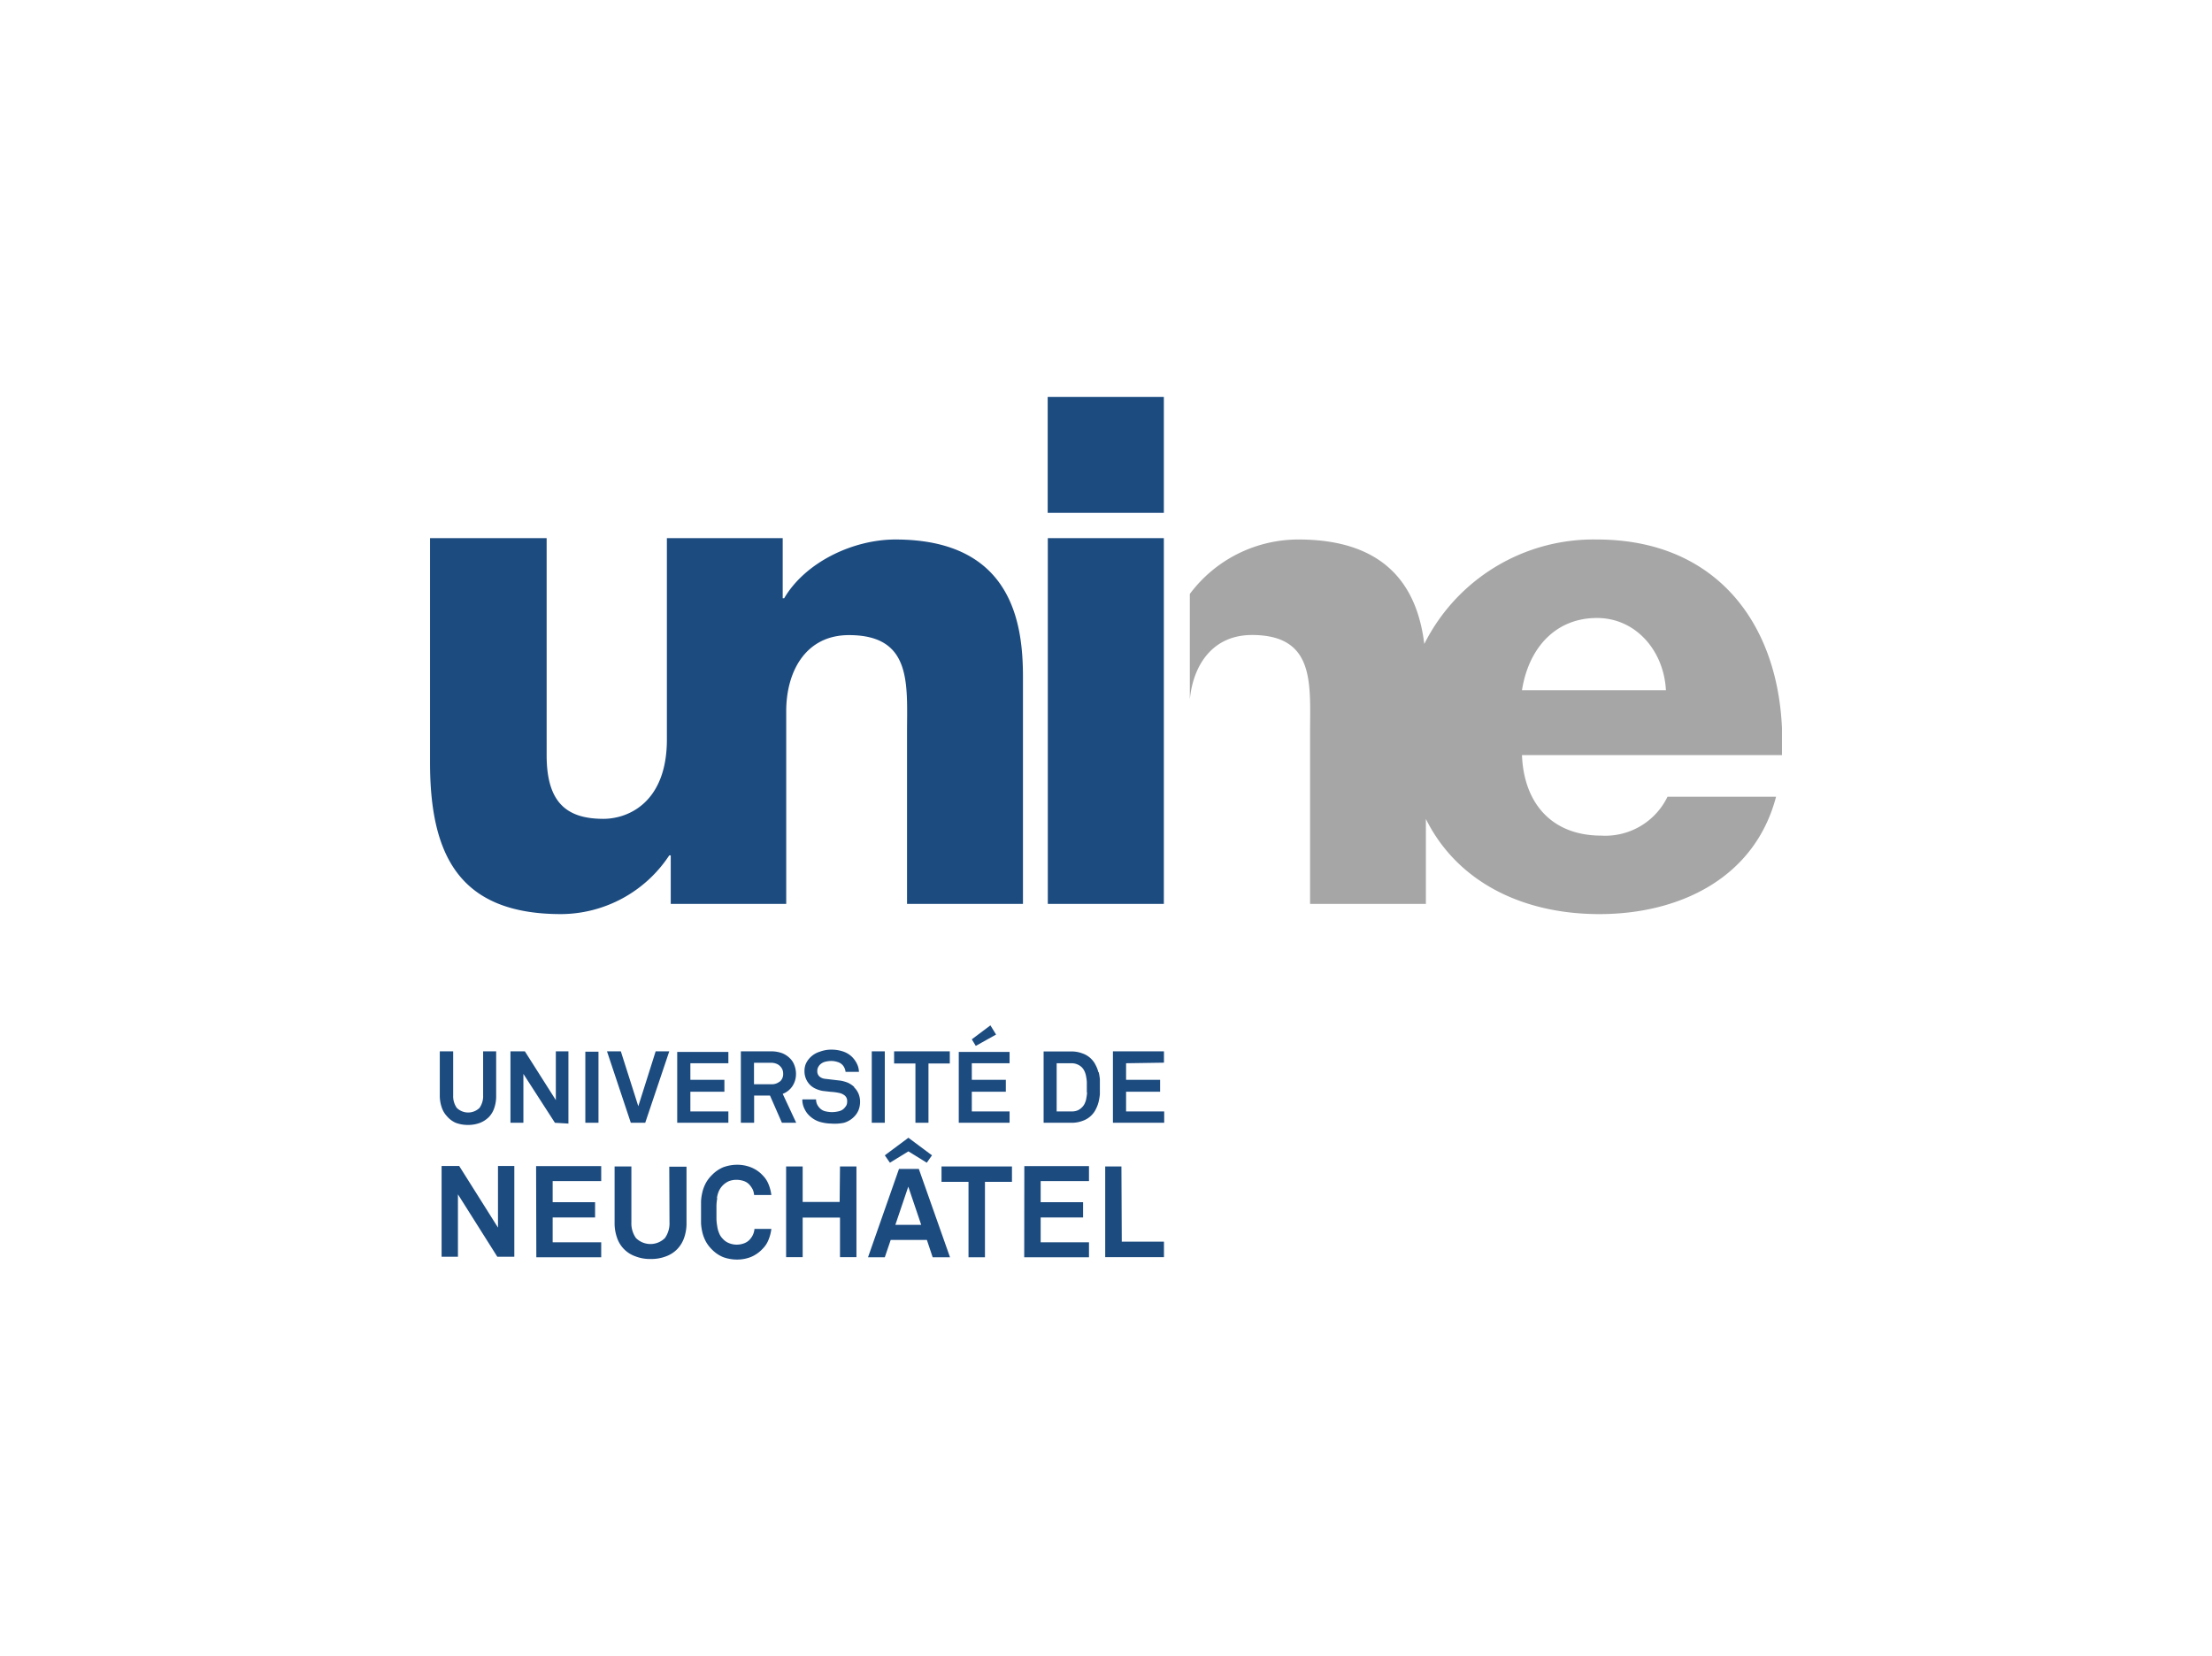
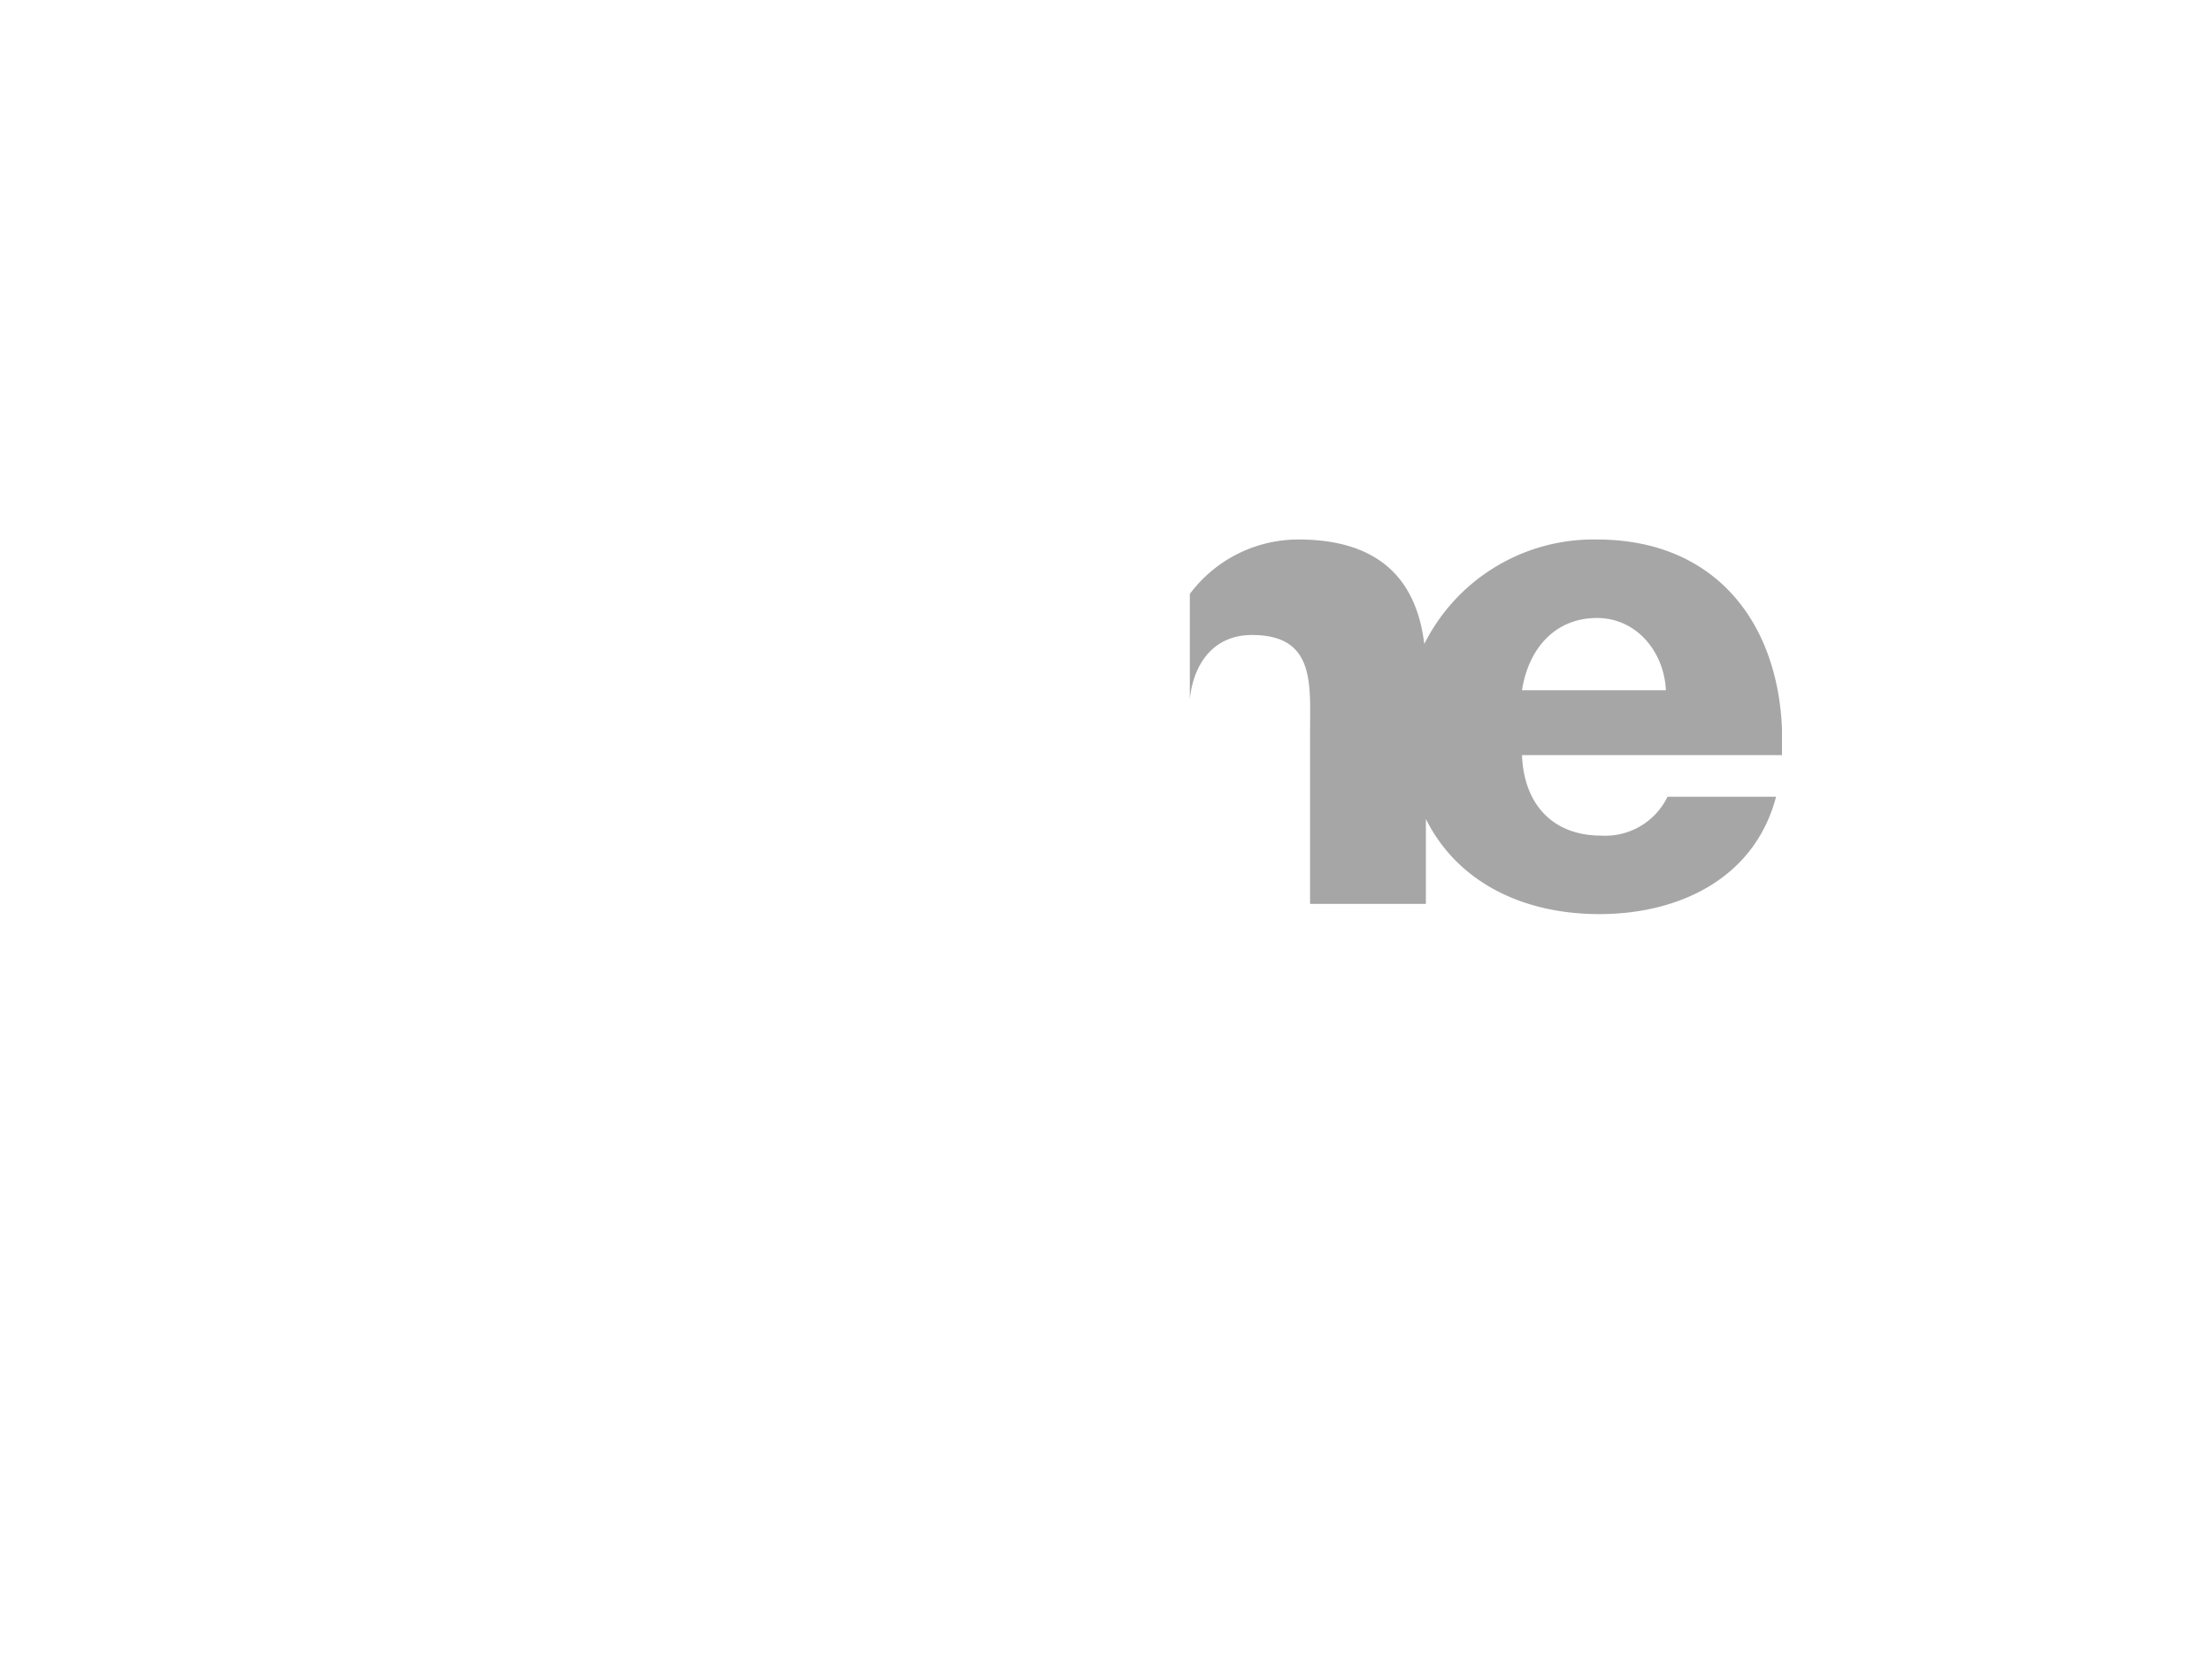
<svg xmlns="http://www.w3.org/2000/svg" id="Ebene_1" data-name="Ebene 1" viewBox="0 0 195 146">
  <defs>
    <style>.cls-1{fill:#1c4b80;}.cls-2{fill:#a6a6a6;}</style>
  </defs>
-   <path class="cls-1" d="M92.37,79.7H102.6V47.45H92.37ZM78.93,47.57c-3.73,0-7.94,2-9.8,5.18H69v-5.3H58.79V65.2c0,5.53-3.38,7-5.6,7-3.25,0-5-1.45-5-5.6V47.45H37.91V67.24c0,8.18,2.59,13.36,11.55,13.36A11.49,11.49,0,0,0,59,75.42h.13V79.7H69.31v-17C69.31,59.24,71,56,74.84,56c5.59,0,5.12,4.33,5.12,8.6V79.7H90.18v-20C90.18,55.15,89.34,47.57,78.93,47.57ZM69,48.63v0ZM92.36,35V45.22H102.6V35Z" />
  <path class="cls-2" d="M134.17,60.86h12.69c-.18-3.48-2.65-6.37-6.08-6.37C137.17,54.49,134.77,57.08,134.17,60.86Zm22.92,3.34v2.38H134.17c.17,4.27,2.64,7.1,7,7.1A6.09,6.09,0,0,0,147,70.25h9.57C154.68,77.47,148,80.6,141,80.6s-12.63-3-15.3-8.39V79.7H115.49V64.59c0-4.27.48-8.6-5.12-8.6-3.47,0-5.18,2.64-5.48,5.67V52.37a11.94,11.94,0,0,1,9.58-4.8c8.39,0,10.56,4.93,11.09,9.21a16.68,16.68,0,0,1,15.22-9.21C151.12,47.57,156.68,54.76,157.09,64.2Z" />
-   <path class="cls-1" d="M69,96.45a1.8,1.8,0,0,0,.85-.67,1.93,1.93,0,0,0,.32-1.11,2.07,2.07,0,0,0-.14-.74,1.58,1.58,0,0,0-.4-.62,2,2,0,0,0-.69-.45,2.81,2.81,0,0,0-1-.16H65.31V99h1.17v-2.4h1.4L68.93,99h1.26Zm-.26-1.09a1.08,1.08,0,0,1-.76.24H66.47V93.71H68a1.18,1.18,0,0,1,.43.08.85.85,0,0,1,.33.21.9.9,0,0,1,.21.3.92.92,0,0,1,.07.36A.88.88,0,0,1,68.76,95.36ZM40.17,99a3,3,0,0,0,1.08.19A2.94,2.94,0,0,0,42.33,99a2.29,2.29,0,0,0,.79-.53,2.1,2.1,0,0,0,.46-.8,3.13,3.13,0,0,0,.16-1V92.7H42.59v3.89a1.79,1.79,0,0,1-.32,1.1,1.44,1.44,0,0,1-2,0,1.79,1.79,0,0,1-.32-1.1V92.7H38.77v3.91a3.13,3.13,0,0,0,.16,1,2.1,2.1,0,0,0,.46.8A2.16,2.16,0,0,0,40.17,99Zm9.94.07V92.7H49V97L46.27,92.7H45V99h1.14V94.69L48.92,99Zm2.65-6.34H51.6V99h1.16ZM56.88,99,59,92.7H57.8l-1.53,4.84L54.73,92.7H53.51L55.61,99ZM64.21,98H60.86V96.26h3V95.21h-3V93.75h3.35v-1H59.7V99h4.51Zm23.6-6.78-.5-.81-1.64,1.23.35.58ZM78,92.7H76.85V99H78Zm24.61,1v-1H98.11V99h4.52V98H99.27V96.26h3V95.21h-3V93.75ZM89,98H85.67V96.26h3V95.21h-3V93.75H89v-1H84.52V99H89Zm7.83-3.45a2.64,2.64,0,0,0-.23-.61,2,2,0,0,0-.38-.55,2,2,0,0,0-.78-.5,2.71,2.71,0,0,0-1-.18H92V99h2.46a2.71,2.71,0,0,0,1-.18,2,2,0,0,0,.78-.5,2,2,0,0,0,.38-.55,2.9,2.9,0,0,0,.23-.62,4.78,4.78,0,0,0,.11-.66c0-.22,0-.44,0-.67s0-.44,0-.66A5,5,0,0,0,96.86,94.54Zm-1,1.78a3.5,3.5,0,0,1-.06.48,1.57,1.57,0,0,1-.13.45,1.12,1.12,0,0,1-.26.38,1.23,1.23,0,0,1-.39.27,1.36,1.36,0,0,1-.51.09H93.15V93.75h1.31a1.31,1.31,0,0,1,.9.35,1.27,1.27,0,0,1,.26.39,1.67,1.67,0,0,1,.13.45,3.55,3.55,0,0,1,.06.47c0,.16,0,.31,0,.45S95.81,96.16,95.81,96.32ZM80.7,99h1.15V93.77h1.88V92.7H78.82v1.07H80.7Zm-5.4-3.16a2.12,2.12,0,0,0-.55-.37,3.11,3.11,0,0,0-.68-.19l-.69-.08-.68-.08a.89.89,0,0,1-.47-.21.62.62,0,0,1-.18-.48.67.67,0,0,1,.06-.3.91.91,0,0,1,.16-.24,1,1,0,0,1,.47-.27,2.2,2.2,0,0,1,.56-.07,1.69,1.69,0,0,1,.53.09.92.92,0,0,1,.62.54,1,1,0,0,1,.09.33h1.18a1.69,1.69,0,0,0-.19-.74,2.24,2.24,0,0,0-.45-.61,2.1,2.1,0,0,0-.8-.46,3.19,3.19,0,0,0-1-.15,2.83,2.83,0,0,0-1,.18,2,2,0,0,0-1.21,1,1.58,1.58,0,0,0-.15.69,1.7,1.7,0,0,0,.48,1.23,1.71,1.71,0,0,0,.51.35,2.49,2.49,0,0,0,.62.19l.7.08a4.76,4.76,0,0,1,.7.09,1.15,1.15,0,0,1,.53.23.61.61,0,0,1,.22.52.74.74,0,0,1-.07.36,1.37,1.37,0,0,1-.18.24.92.92,0,0,1-.47.27,2.59,2.59,0,0,1-.63.08,2.77,2.77,0,0,1-.56-.07,1,1,0,0,1-.5-.28,1.28,1.28,0,0,1-.24-.34,1.07,1.07,0,0,1-.09-.43H70.73a1.78,1.78,0,0,0,.19.83,1.93,1.93,0,0,0,.47.64,2.27,2.27,0,0,0,.89.51,3.8,3.8,0,0,0,1,.15A4,4,0,0,0,74.4,99a2.06,2.06,0,0,0,.89-.53,1.85,1.85,0,0,0,.38-.55,2,2,0,0,0,.15-.77,1.85,1.85,0,0,0-.14-.72A1.69,1.69,0,0,0,75.3,95.88ZM69,96.45a1.8,1.8,0,0,0,.85-.67,1.93,1.93,0,0,0,.32-1.11,2.07,2.07,0,0,0-.14-.74,1.58,1.58,0,0,0-.4-.62,2,2,0,0,0-.69-.45,2.81,2.81,0,0,0-1-.16H65.31V99h1.17v-2.4h1.4L68.93,99h1.26Zm-.26-1.09a1.08,1.08,0,0,1-.76.24H66.47V93.71H68a1.18,1.18,0,0,1,.43.08.85.85,0,0,1,.33.21.9.9,0,0,1,.21.3.92.92,0,0,1,.07.36A.88.88,0,0,1,68.76,95.36ZM40.17,99a3,3,0,0,0,1.08.19A2.94,2.94,0,0,0,42.33,99a2.29,2.29,0,0,0,.79-.53,2.1,2.1,0,0,0,.46-.8,3.13,3.13,0,0,0,.16-1V92.7H42.59v3.89a1.79,1.79,0,0,1-.32,1.1,1.44,1.44,0,0,1-2,0,1.79,1.79,0,0,1-.32-1.1V92.7H38.77v3.91a3.13,3.13,0,0,0,.16,1,2.1,2.1,0,0,0,.46.8A2.16,2.16,0,0,0,40.17,99Zm9.94.07V92.7H49V97L46.27,92.7H45V99h1.14V94.69L48.92,99Zm2.65-6.34H51.6V99h1.16ZM56.88,99,59,92.7H57.8l-1.53,4.84L54.73,92.7H53.51L55.61,99ZM64.21,98H60.86V96.26h3V95.21h-3V93.75h3.35v-1H59.7V99h4.51Zm23.6-6.78-.5-.81-1.64,1.23.35.58ZM78,92.7H76.85V99H78Zm24.61,1v-1H98.11V99h4.52V98H99.27V96.26h3V95.21h-3V93.75ZM89,98H85.67V96.26h3V95.21h-3V93.75H89v-1H84.52V99H89Zm7.83-3.45a2.64,2.64,0,0,0-.23-.61,2,2,0,0,0-.38-.55,2,2,0,0,0-.78-.5,2.71,2.71,0,0,0-1-.18H92V99h2.46a2.71,2.71,0,0,0,1-.18,2,2,0,0,0,.78-.5,2,2,0,0,0,.38-.55,2.9,2.9,0,0,0,.23-.62,4.78,4.78,0,0,0,.11-.66c0-.22,0-.44,0-.67s0-.44,0-.66A5,5,0,0,0,96.86,94.54Zm-1,1.78a3.5,3.5,0,0,1-.06.48,1.57,1.57,0,0,1-.13.45,1.12,1.12,0,0,1-.26.38,1.23,1.23,0,0,1-.39.27,1.36,1.36,0,0,1-.51.09H93.15V93.75h1.31a1.31,1.31,0,0,1,.9.35,1.27,1.27,0,0,1,.26.39,1.67,1.67,0,0,1,.13.45,3.55,3.55,0,0,1,.06.47c0,.16,0,.31,0,.45S95.81,96.16,95.81,96.32ZM80.7,99h1.15V93.77h1.88V92.7H78.82v1.07H80.7Zm-5.4-3.16a2.12,2.12,0,0,0-.55-.37,3.11,3.11,0,0,0-.68-.19l-.69-.08-.68-.08a.89.89,0,0,1-.47-.21.62.62,0,0,1-.18-.48.67.67,0,0,1,.06-.3.91.91,0,0,1,.16-.24,1,1,0,0,1,.47-.27,2.2,2.2,0,0,1,.56-.07,1.69,1.69,0,0,1,.53.09.92.92,0,0,1,.62.54,1,1,0,0,1,.09.33h1.18a1.69,1.69,0,0,0-.19-.74,2.24,2.24,0,0,0-.45-.61,2.1,2.1,0,0,0-.8-.46,3.19,3.19,0,0,0-1-.15,2.83,2.83,0,0,0-1,.18,2,2,0,0,0-1.21,1,1.58,1.58,0,0,0-.15.69,1.7,1.7,0,0,0,.48,1.23,1.71,1.71,0,0,0,.51.35,2.49,2.49,0,0,0,.62.19l.7.08a4.76,4.76,0,0,1,.7.09,1.15,1.15,0,0,1,.53.23.61.61,0,0,1,.22.52.74.74,0,0,1-.07.36,1.37,1.37,0,0,1-.18.24.92.92,0,0,1-.47.27,2.59,2.59,0,0,1-.63.08,2.77,2.77,0,0,1-.56-.07,1,1,0,0,1-.5-.28,1.28,1.28,0,0,1-.24-.34,1.07,1.07,0,0,1-.09-.43H70.73a1.78,1.78,0,0,0,.19.83,1.93,1.93,0,0,0,.47.64,2.27,2.27,0,0,0,.89.51,3.8,3.8,0,0,0,1,.15A4,4,0,0,0,74.4,99a2.06,2.06,0,0,0,.89-.53,1.85,1.85,0,0,0,.38-.55,2,2,0,0,0,.15-.77,1.85,1.85,0,0,0-.14-.72A1.69,1.69,0,0,0,75.3,95.88Zm-31.4,12.4-3.42-5.43H38.93v8h1.44v-5.5l3.47,5.5h1.5v-8H43.9ZM78,101.87l.45.65,1.63-1,1.62,1,.46-.65-2.08-1.55Zm1.25,1.2-2.73,7.79H78l.52-1.53h3.19l.51,1.53h1.53L81,103.07ZM78.93,108l1.14-3.37L81.21,108Zm11.36,2.86H96v-1.32H91.74v-2.19h3.74V106H91.74v-1.86H96v-1.32h-5.7ZM83,104.21h2.38v6.65h1.45v-6.65h2.38v-1.36H83Zm15.86-1.36H97.43v8h5.18v-1.37H98.89Zm-35.66,2.8a2.41,2.41,0,0,1,.16-.6,1.75,1.75,0,0,1,.87-.89,1.79,1.79,0,0,1,.68-.13,2,2,0,0,1,.7.12,1.2,1.2,0,0,1,.51.37,2.13,2.13,0,0,1,.25.39,1.63,1.63,0,0,1,.11.46H68a3.86,3.86,0,0,0-.24-.93,2.37,2.37,0,0,0-.53-.81,2.82,2.82,0,0,0-1-.69,3.3,3.3,0,0,0-1.24-.24,3.62,3.62,0,0,0-1.23.22,3,3,0,0,0-1,.69,3,3,0,0,0-.53.69,3.42,3.42,0,0,0-.3.77,4.58,4.58,0,0,0-.13.85c0,.31,0,.62,0,.94s0,.65,0,1a4.58,4.58,0,0,0,.13.85,3.42,3.42,0,0,0,.3.77,3,3,0,0,0,.53.69,2.93,2.93,0,0,0,1,.68,3.61,3.61,0,0,0,1.23.21,3.3,3.3,0,0,0,1.24-.24,3,3,0,0,0,1-.71,2.32,2.32,0,0,0,.53-.82,3.74,3.74,0,0,0,.24-.93H66.51a1.54,1.54,0,0,1-.36.87,1.22,1.22,0,0,1-.51.38,1.83,1.83,0,0,1-1.38,0,1.42,1.42,0,0,1-.55-.39,1.38,1.38,0,0,1-.32-.5,2.23,2.23,0,0,1-.16-.59,4.34,4.34,0,0,1-.07-.63c0-.21,0-.4,0-.58s0-.38,0-.59A4.2,4.2,0,0,1,63.23,105.65Zm10.82.33H70.76v-3.13H69.3v8h1.46v-3.49h3.29v3.49H75.5v-8H74.05Zm-15,1.79a2.25,2.25,0,0,1-.4,1.39,1.81,1.81,0,0,1-2.56,0,2.25,2.25,0,0,1-.4-1.39v-4.92H54.18v4.94a3.82,3.82,0,0,0,.2,1.3A2.61,2.61,0,0,0,56,110.77a3.52,3.52,0,0,0,1.36.24,3.61,3.61,0,0,0,1.37-.24,2.61,2.61,0,0,0,1-.66,2.71,2.71,0,0,0,.59-1,3.82,3.82,0,0,0,.2-1.3v-4.94H59Zm-11.74,3.09H53v-1.32H48.72v-2.19h3.74V106H48.72v-1.86H53v-1.32H47.26Z" />
</svg>